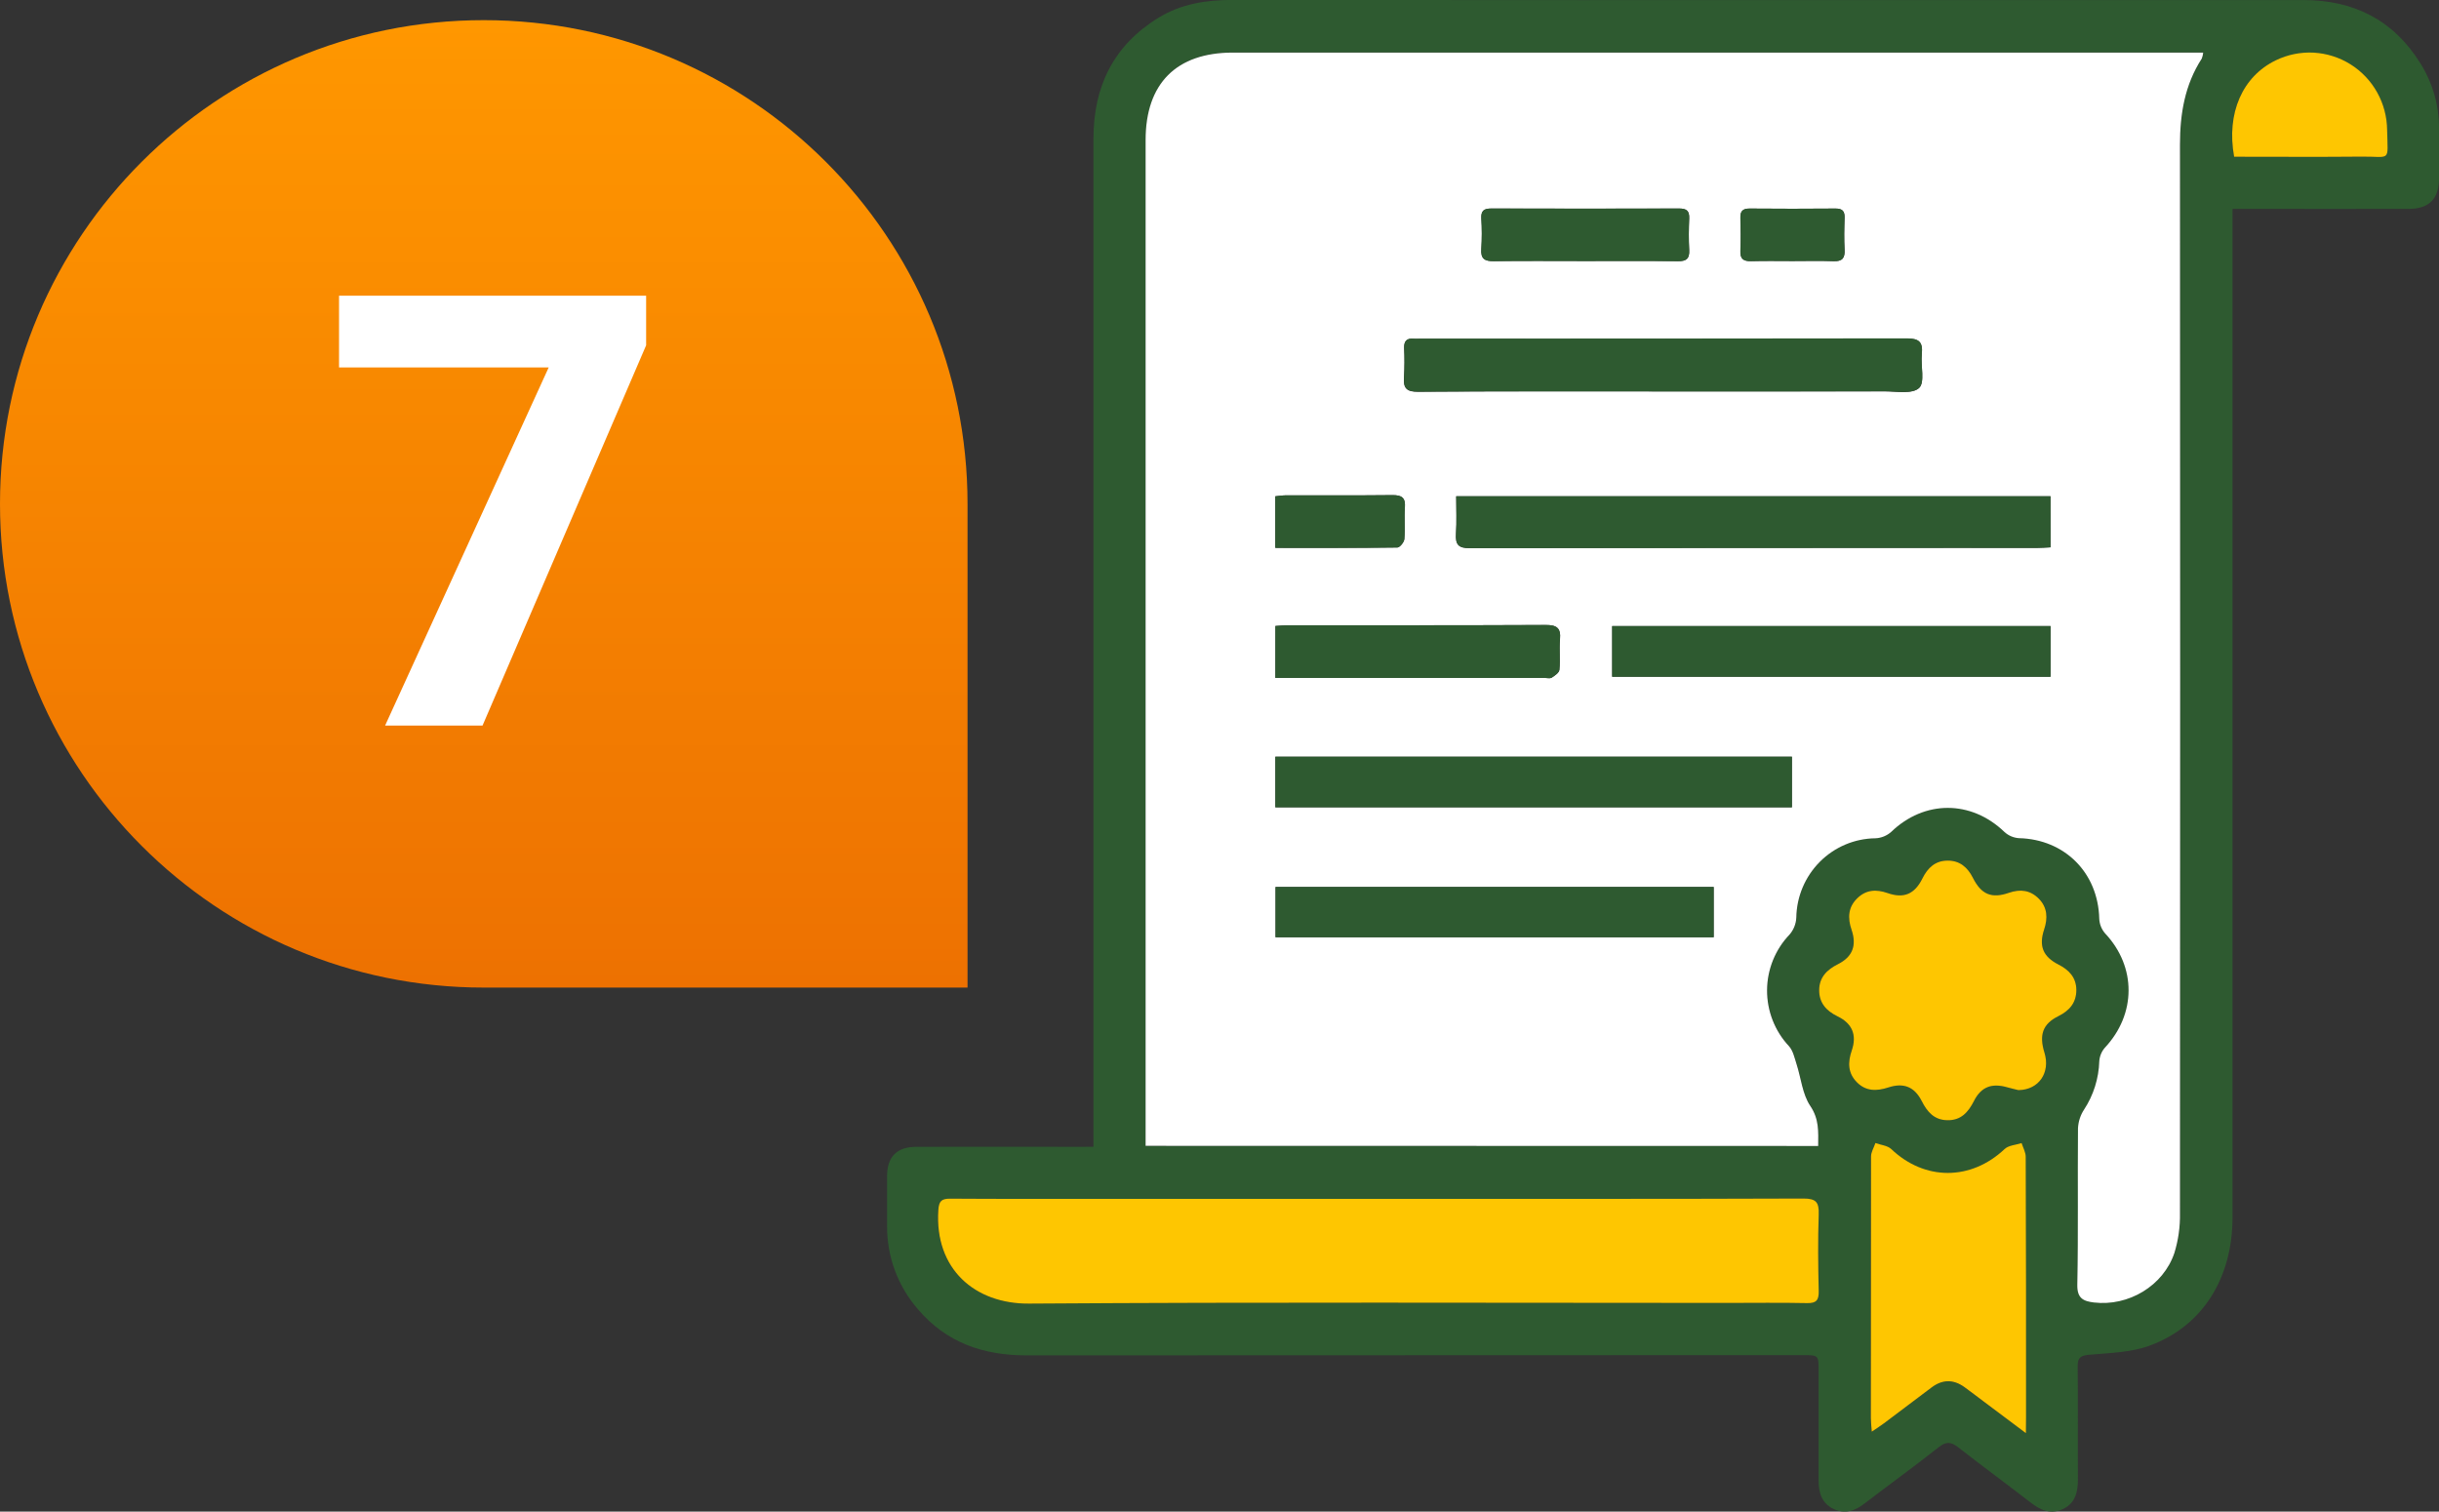
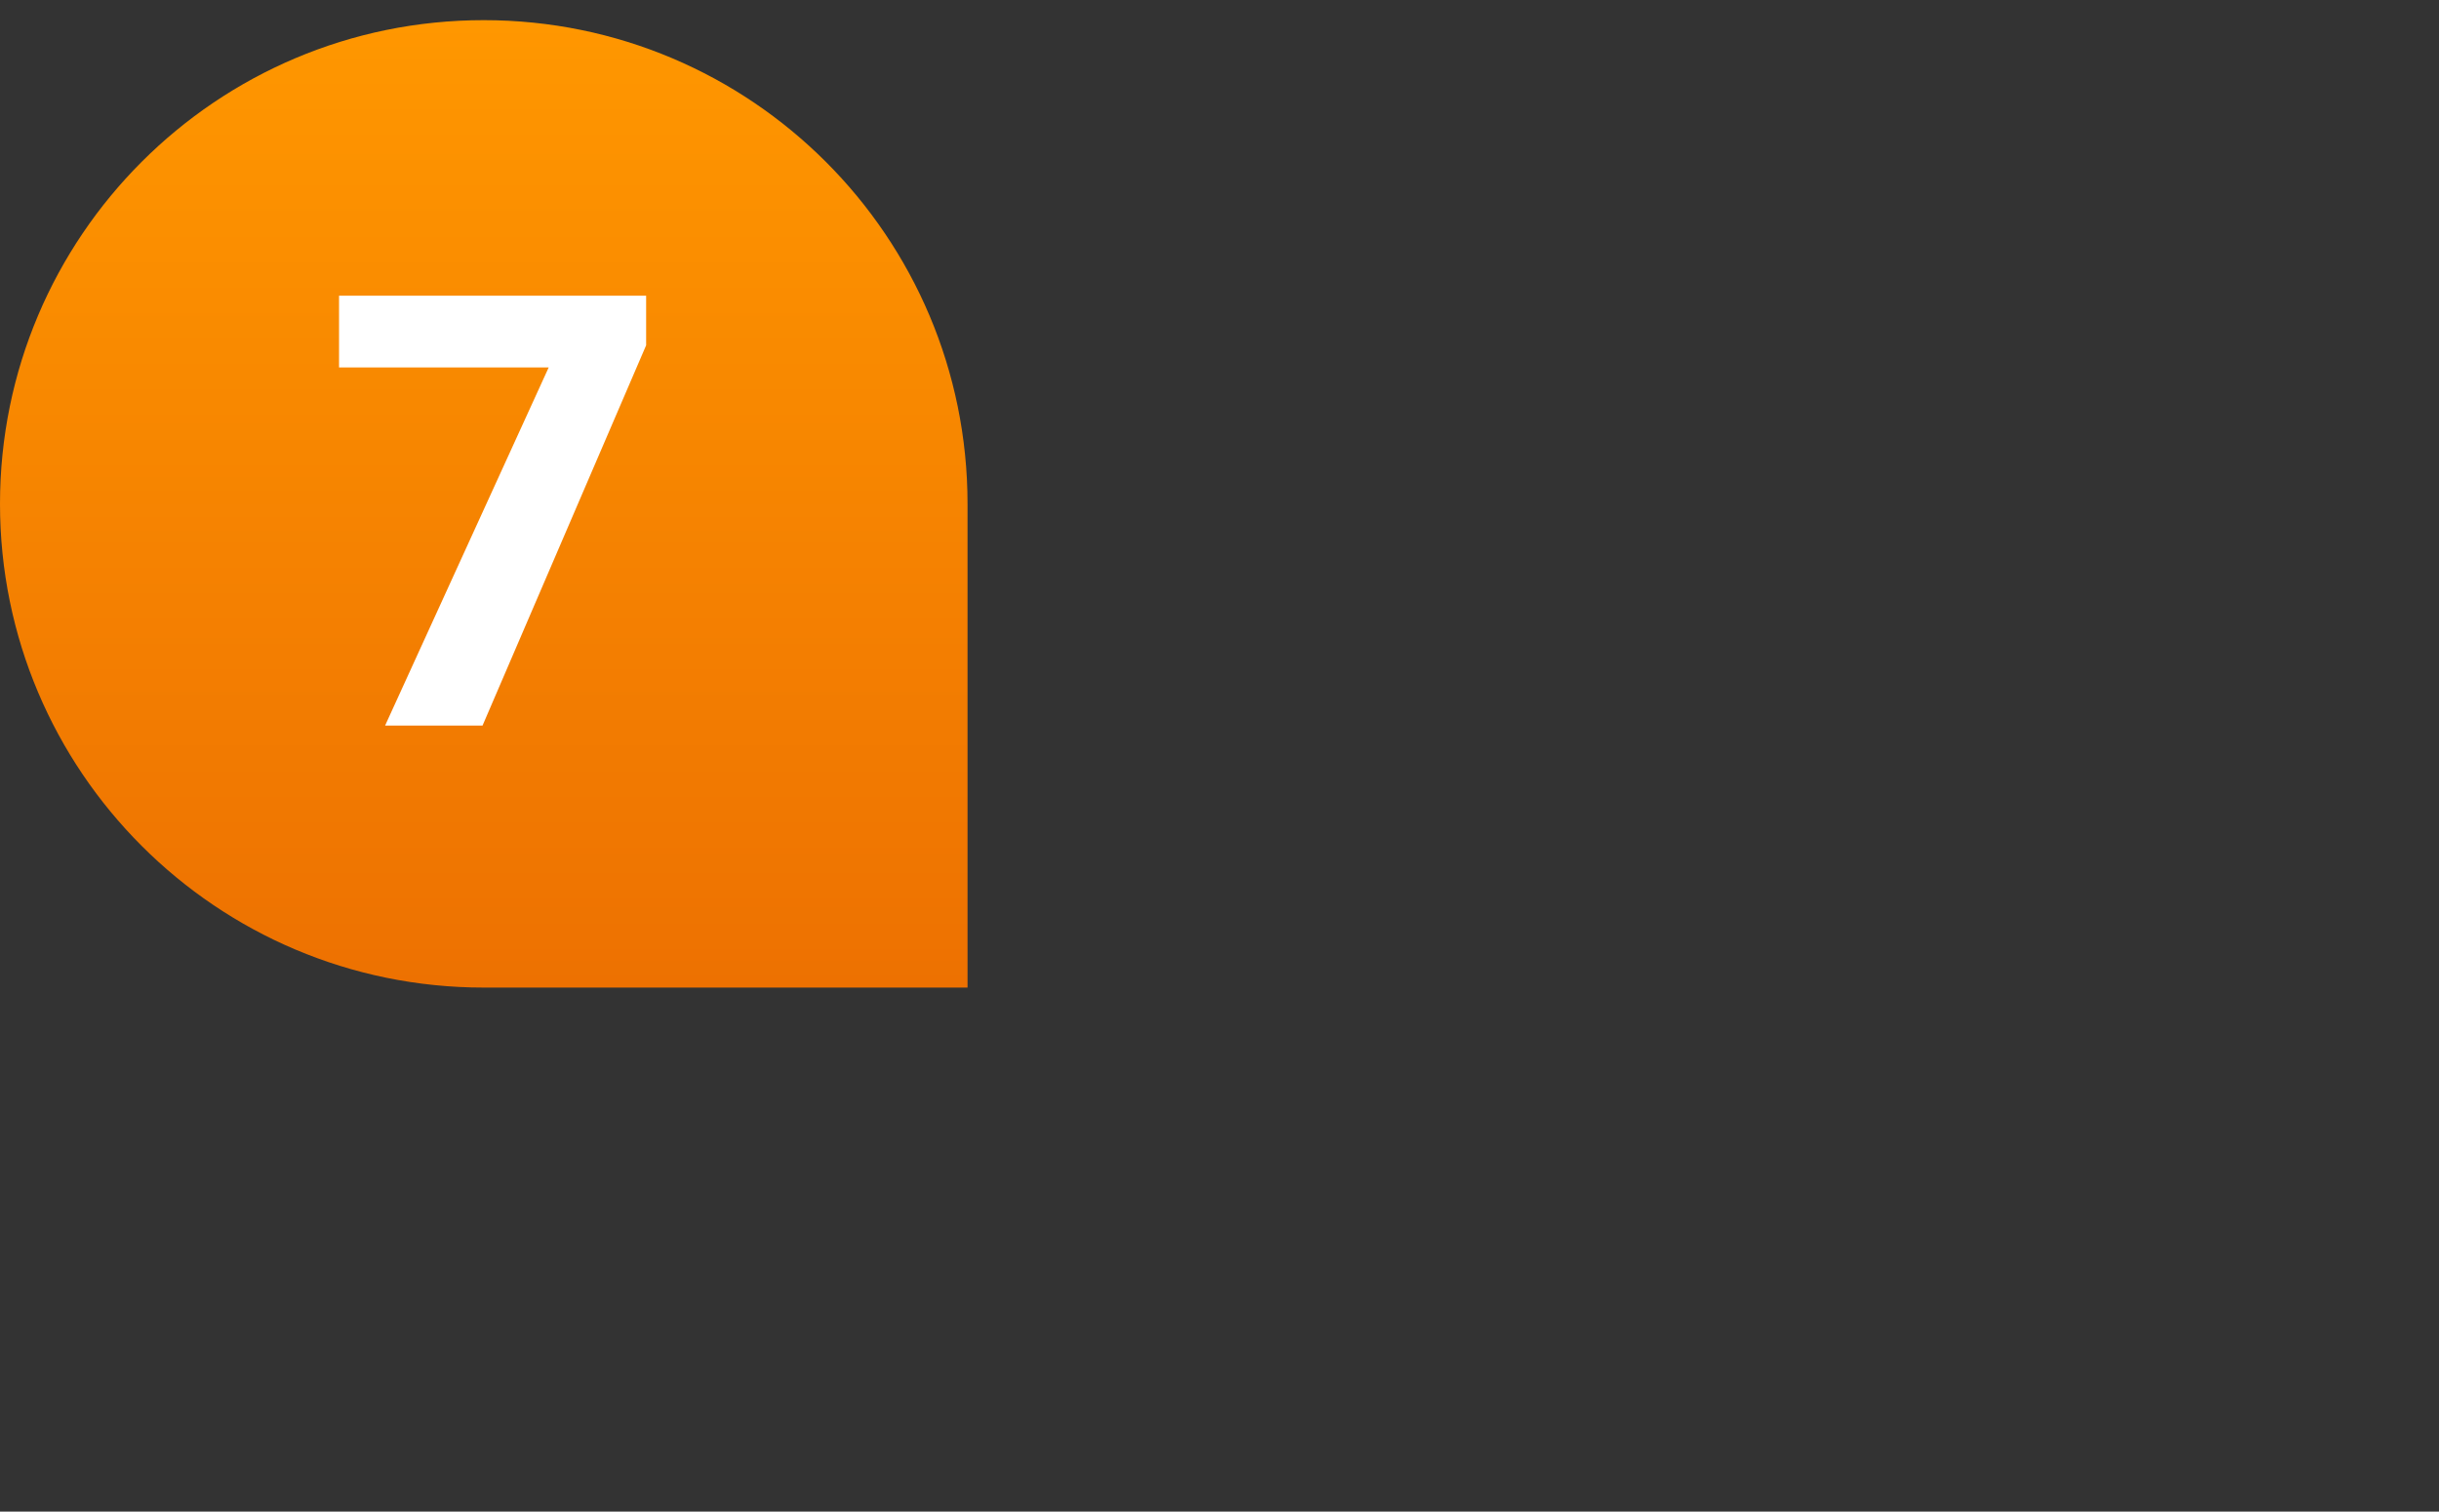
<svg xmlns="http://www.w3.org/2000/svg" width="121" height="75" viewBox="0 0 121 75" fill="none">
  <rect x="0" y="0" width="121" height="75" fill="#333333" stroke="none" />
  <g clip-path="url(#clip0_411_999)">
    <path d="M54.247 56.898V55.965C54.247 39.602 54.247 23.238 54.247 6.873C54.247 4.285 55.246 2.256 57.458 0.889C58.588 0.192 59.839 -0.004 61.149 -0.004C72.658 0.006 84.167 0.008 95.677 0.002C101.872 0.002 108.068 0.002 114.263 0.002C116.765 0.002 118.732 0.984 120.071 3.133C120.678 4.094 121.002 5.209 121.002 6.348C121.002 7.176 121.002 8.004 121.002 8.833C121.002 9.863 120.521 10.361 119.497 10.364C116.91 10.371 114.324 10.364 111.737 10.364H110.757V11.245C110.757 27.629 110.757 44.012 110.757 60.395C110.757 63.402 109.283 65.791 106.656 66.762C105.725 67.106 104.665 67.126 103.656 67.217C103.22 67.255 103.069 67.353 103.074 67.808C103.097 69.666 103.074 71.525 103.087 73.384C103.087 74.008 102.967 74.57 102.365 74.863C101.764 75.156 101.251 74.947 100.753 74.56C99.562 73.636 98.347 72.75 97.157 71.818C96.796 71.536 96.555 71.507 96.179 71.806C94.965 72.765 93.71 73.671 92.482 74.613C92.013 74.977 91.519 75.129 90.971 74.873C90.391 74.6 90.221 74.076 90.222 73.468C90.222 71.65 90.222 69.831 90.222 68.013C90.222 67.236 90.222 67.236 89.424 67.236C76.591 67.236 63.758 67.24 50.925 67.248C48.771 67.248 46.943 66.615 45.532 64.951C44.544 63.815 44.002 62.353 44.008 60.842C44.008 60.014 44.008 59.185 44.008 58.357C44.008 57.396 44.495 56.902 45.452 56.902C48.178 56.896 50.905 56.896 53.632 56.902L54.247 56.898ZM56.837 56.852H90.208C90.208 56.133 90.259 55.518 89.817 54.866C89.424 54.284 89.359 53.479 89.131 52.779C89.033 52.474 88.96 52.12 88.758 51.899C88.055 51.148 87.665 50.152 87.672 49.12C87.679 48.087 88.081 47.097 88.794 46.355C88.993 46.123 89.108 45.83 89.123 45.524C89.139 44.481 89.559 43.485 90.293 42.75C91.027 42.014 92.017 41.596 93.052 41.586C93.338 41.572 93.611 41.461 93.827 41.272C95.478 39.685 97.797 39.685 99.448 41.272C99.646 41.454 99.901 41.563 100.17 41.58C102.443 41.641 104.098 43.304 104.152 45.58C104.164 45.849 104.267 46.105 104.444 46.307C106.001 47.963 105.996 50.307 104.428 51.979C104.265 52.167 104.168 52.404 104.153 52.654C104.126 53.506 103.865 54.333 103.399 55.044C103.217 55.321 103.113 55.642 103.097 55.974C103.074 58.559 103.115 61.146 103.063 63.732C103.05 64.417 103.366 64.554 103.891 64.618C105.597 64.825 107.333 63.797 107.882 62.154C108.076 61.519 108.169 60.856 108.157 60.192C108.17 42.519 108.17 24.845 108.157 7.171C108.157 5.641 108.397 4.199 109.239 2.898C109.276 2.803 109.299 2.703 109.309 2.601H61.165C58.37 2.601 56.842 4.135 56.842 6.941C56.842 23.321 56.842 39.702 56.842 56.083L56.837 56.852ZM68.428 59.482H54.66C52.155 59.482 49.65 59.49 47.145 59.473C46.71 59.473 46.579 59.585 46.544 60.044C46.351 62.953 48.349 64.699 51.046 64.681C62.595 64.602 74.133 64.647 85.676 64.647C86.999 64.647 88.323 64.629 89.646 64.657C90.105 64.666 90.23 64.511 90.221 64.066C90.196 62.795 90.183 61.521 90.221 60.25C90.241 59.655 90.101 59.464 89.465 59.466C82.459 59.492 75.443 59.482 68.428 59.482ZM100.136 54.088C101.164 54.073 101.724 53.208 101.428 52.236C101.156 51.347 101.341 50.805 102.112 50.417C102.669 50.141 103.014 49.751 103.008 49.111C103 48.495 102.647 48.123 102.122 47.856C101.351 47.462 101.137 46.934 101.411 46.112C101.599 45.548 101.578 45.028 101.151 44.593C100.724 44.158 100.234 44.097 99.659 44.296C98.806 44.592 98.293 44.377 97.881 43.563C97.611 43.026 97.224 42.692 96.621 42.697C96.016 42.702 95.639 43.044 95.372 43.581C94.981 44.364 94.451 44.588 93.642 44.308C93.075 44.111 92.573 44.141 92.139 44.565C91.684 45.009 91.658 45.535 91.855 46.127C92.123 46.914 91.904 47.475 91.18 47.837C90.632 48.109 90.251 48.489 90.249 49.125C90.247 49.762 90.599 50.152 91.159 50.423C91.894 50.78 92.128 51.359 91.865 52.12C91.663 52.706 91.672 53.238 92.121 53.696C92.57 54.154 93.106 54.14 93.685 53.952C94.441 53.71 94.98 53.922 95.337 54.628C95.611 55.17 95.958 55.568 96.606 55.579C97.283 55.591 97.648 55.187 97.929 54.624C98.29 53.918 98.82 53.724 99.586 53.947C99.798 54.011 100.013 54.057 100.136 54.088ZM100.504 71.108V70.306C100.504 66.004 100.499 61.703 100.488 57.403C100.488 57.176 100.355 56.95 100.284 56.724C100 56.818 99.643 56.832 99.442 57.018C97.765 58.593 95.472 58.593 93.814 57.018C93.626 56.841 93.295 56.818 93.031 56.722C92.955 56.946 92.814 57.169 92.813 57.393C92.8 61.714 92.797 66.038 92.805 70.364C92.805 70.554 92.83 70.744 92.85 71.043C93.11 70.865 93.29 70.753 93.46 70.625C94.248 70.034 95.032 69.439 95.819 68.848C96.349 68.45 96.891 68.44 97.431 68.82C97.76 69.051 98.076 69.299 98.394 69.54L100.504 71.108ZM110.836 7.777C112.967 7.777 115.065 7.792 117.163 7.777C118.632 7.763 118.46 8.078 118.426 6.461C118.421 5.807 118.252 5.165 117.935 4.595C117.618 4.024 117.163 3.544 116.612 3.198C116.062 2.852 115.433 2.652 114.785 2.617C114.137 2.582 113.491 2.712 112.906 2.995C111.251 3.789 110.443 5.61 110.836 7.777Z" fill="#2E5A30" />
    <path d="M56.834 56.852V56.09C56.834 39.709 56.834 23.328 56.834 6.948C56.834 4.142 58.362 2.61 61.157 2.609H109.302C109.292 2.71 109.269 2.81 109.232 2.906C108.39 4.206 108.15 5.649 108.15 7.178C108.162 24.852 108.162 42.526 108.15 60.2C108.162 60.864 108.069 61.526 107.875 62.161C107.326 63.805 105.59 64.828 103.884 64.625C103.359 64.561 103.041 64.424 103.056 63.739C103.108 61.155 103.067 58.568 103.09 55.981C103.106 55.65 103.21 55.329 103.392 55.052C103.858 54.34 104.119 53.513 104.146 52.661C104.161 52.411 104.258 52.174 104.421 51.986C105.985 50.317 105.994 47.97 104.437 46.314C104.26 46.112 104.157 45.856 104.145 45.587C104.091 43.307 102.436 41.644 100.162 41.587C99.894 41.57 99.639 41.462 99.441 41.279C97.789 39.687 95.471 39.687 93.82 41.279C93.604 41.469 93.331 41.579 93.045 41.593C92.01 41.604 91.02 42.021 90.286 42.757C89.552 43.493 89.132 44.488 89.116 45.531C89.101 45.837 88.986 46.13 88.787 46.363C88.074 47.104 87.672 48.094 87.665 49.127C87.659 50.16 88.048 51.155 88.751 51.906C88.954 52.128 89.026 52.482 89.124 52.786C89.352 53.487 89.417 54.291 89.81 54.873C90.252 55.527 90.206 56.14 90.201 56.859L56.834 56.852ZM101.724 24.623H72.243C72.243 25.272 72.273 25.877 72.233 26.477C72.198 27.014 72.344 27.205 72.923 27.198C82.307 27.179 91.689 27.174 101.068 27.184C101.281 27.184 101.494 27.166 101.728 27.156L101.724 24.623ZM82.43 19.42C86.12 19.42 89.806 19.42 93.489 19.42C94.08 19.42 94.863 19.568 95.203 19.255C95.503 18.981 95.281 18.156 95.339 17.579C95.402 16.973 95.206 16.793 94.583 16.796C86.529 16.818 78.476 16.823 70.423 16.81C70.322 16.81 70.221 16.819 70.122 16.81C69.786 16.778 69.649 16.931 69.659 17.265C69.683 17.75 69.681 18.235 69.653 18.72C69.609 19.265 69.783 19.447 70.35 19.441C74.381 19.408 78.407 19.419 82.434 19.42H82.43ZM63.272 40.055H88.897V37.544H63.272V40.055ZM63.28 46.502H85.016V44.009H63.28V46.502ZM79.981 33.577H101.728V31.064H79.981V33.577ZM63.273 33.634H76.621C76.741 33.634 76.889 33.676 76.982 33.622C77.135 33.524 77.35 33.379 77.363 33.233C77.411 32.732 77.347 32.221 77.393 31.72C77.445 31.149 77.222 31.007 76.679 31.01C72.429 31.03 68.18 31.02 63.926 31.023C63.714 31.023 63.503 31.046 63.275 31.059L63.273 33.634ZM78.615 12.951C80.159 12.951 81.703 12.94 83.246 12.958C83.661 12.964 83.826 12.837 83.803 12.405C83.775 11.882 83.781 11.354 83.803 10.829C83.818 10.455 83.661 10.345 83.305 10.345C80.199 10.354 77.092 10.354 73.985 10.345C73.631 10.345 73.472 10.448 73.492 10.829C73.524 11.334 73.524 11.839 73.492 12.344C73.453 12.836 73.652 12.964 74.111 12.957C75.609 12.938 77.113 12.951 78.615 12.951ZM63.269 27.183C65.331 27.183 67.327 27.19 69.323 27.165C69.443 27.165 69.656 26.904 69.669 26.751C69.714 26.231 69.657 25.703 69.697 25.181C69.734 24.689 69.54 24.561 69.08 24.567C67.32 24.586 65.56 24.573 63.798 24.577C63.627 24.577 63.455 24.607 63.269 24.624V27.183ZM88.926 12.951C89.607 12.951 90.29 12.933 90.971 12.958C91.398 12.974 91.535 12.806 91.512 12.391C91.485 11.867 91.492 11.341 91.512 10.815C91.525 10.48 91.408 10.346 91.066 10.348C89.642 10.36 88.219 10.36 86.796 10.348C86.454 10.348 86.336 10.483 86.345 10.815C86.36 11.359 86.368 11.906 86.345 12.45C86.326 12.867 86.519 12.967 86.888 12.957C87.563 12.938 88.245 12.951 88.926 12.951Z" fill="white" />
    <path d="M68.427 59.482C75.443 59.482 82.456 59.492 89.47 59.466C90.104 59.466 90.246 59.655 90.227 60.25C90.185 61.521 90.198 62.796 90.227 64.066C90.236 64.511 90.107 64.666 89.652 64.656C88.329 64.629 87.005 64.647 85.682 64.647C74.132 64.647 62.595 64.602 51.051 64.681C48.353 64.699 46.36 62.956 46.55 60.044C46.58 59.585 46.711 59.47 47.151 59.473C49.656 59.49 52.161 59.482 54.666 59.482H68.427Z" fill="#FEC601" />
-     <path d="M100.136 54.088C100.015 54.057 99.798 54.011 99.587 53.95C98.821 53.727 98.288 53.92 97.93 54.626C97.645 55.19 97.281 55.596 96.607 55.581C95.959 55.57 95.612 55.173 95.338 54.631C94.977 53.924 94.442 53.707 93.686 53.954C93.11 54.142 92.574 54.156 92.122 53.699C91.67 53.242 91.664 52.712 91.866 52.123C92.129 51.359 91.895 50.78 91.159 50.426C90.6 50.154 90.248 49.76 90.25 49.128C90.252 48.495 90.633 48.112 91.181 47.839C91.903 47.475 92.124 46.917 91.856 46.13C91.654 45.541 91.685 45.011 92.14 44.568C92.574 44.143 93.076 44.113 93.643 44.31C94.452 44.592 94.982 44.367 95.373 43.583C95.64 43.046 96.017 42.703 96.621 42.7C97.225 42.696 97.612 43.028 97.882 43.565C98.294 44.38 98.807 44.594 99.66 44.298C100.235 44.1 100.732 44.166 101.152 44.595C101.572 45.024 101.6 45.55 101.412 46.114C101.138 46.936 101.352 47.465 102.123 47.858C102.648 48.125 103.001 48.497 103.009 49.113C103.009 49.753 102.671 50.143 102.113 50.42C101.342 50.803 101.151 51.345 101.429 52.238C101.724 53.208 101.164 54.073 100.136 54.088Z" fill="#FEC601" />
    <path d="M100.506 71.108L98.403 69.532C98.082 69.29 97.765 69.047 97.44 68.812C96.9 68.431 96.358 68.441 95.828 68.84C95.041 69.43 94.257 70.025 93.469 70.617C93.299 70.744 93.119 70.859 92.859 71.035C92.838 70.736 92.814 70.55 92.814 70.355C92.814 66.033 92.817 61.71 92.822 57.385C92.822 57.161 92.964 56.938 93.039 56.713C93.304 56.809 93.635 56.835 93.823 57.009C95.483 58.591 97.773 58.591 99.451 57.009C99.648 56.824 100.005 56.809 100.293 56.716C100.364 56.941 100.496 57.168 100.497 57.395C100.512 61.695 100.517 65.996 100.513 70.298L100.506 71.108Z" fill="#FEC601" />
-     <path d="M110.836 7.777C110.443 5.61 111.252 3.789 112.907 2.99C113.492 2.707 114.138 2.577 114.786 2.612C115.434 2.648 116.062 2.848 116.613 3.193C117.164 3.539 117.619 4.019 117.936 4.59C118.253 5.16 118.422 5.802 118.427 6.456C118.46 8.073 118.632 7.758 117.163 7.772C115.063 7.792 112.967 7.777 110.836 7.777Z" fill="#FEC601" />
    <path d="M101.727 24.623V27.156C101.494 27.166 101.281 27.184 101.068 27.184C91.684 27.184 82.302 27.189 72.922 27.198C72.344 27.198 72.2 27.014 72.233 26.477C72.272 25.871 72.243 25.272 72.243 24.623H101.727Z" fill="#2E5A30" />
    <path d="M82.434 19.42C78.408 19.42 74.381 19.408 70.355 19.432C69.787 19.432 69.613 19.256 69.657 18.711C69.685 18.226 69.687 17.741 69.663 17.256C69.653 16.919 69.79 16.771 70.126 16.802C70.225 16.811 70.326 16.802 70.427 16.802C78.48 16.802 86.533 16.797 94.587 16.787C95.21 16.787 95.406 16.966 95.343 17.57C95.284 18.147 95.507 18.973 95.207 19.247C94.867 19.559 94.084 19.409 93.493 19.412C89.807 19.423 86.121 19.426 82.434 19.42Z" fill="#2E5A30" />
-     <path d="M63.272 40.055V37.544H88.897V40.055H63.272Z" fill="#2E5A30" />
    <path d="M63.281 46.502V44.009H85.017V46.502H63.281Z" fill="#2E5A30" />
    <path d="M79.981 33.577V31.064H101.727V33.577H79.981Z" fill="#2E5A30" />
    <path d="M63.273 33.634V31.059C63.501 31.046 63.712 31.023 63.924 31.023C68.175 31.023 72.424 31.03 76.677 31.009C77.221 31.009 77.443 31.149 77.391 31.72C77.346 32.221 77.409 32.732 77.361 33.233C77.348 33.376 77.133 33.523 76.98 33.622C76.893 33.676 76.739 33.634 76.619 33.634H63.273Z" fill="#2E5A30" />
    <path d="M78.616 12.951C77.113 12.951 75.608 12.937 74.107 12.959C73.647 12.966 73.449 12.838 73.487 12.346C73.519 11.842 73.519 11.336 73.487 10.832C73.468 10.451 73.627 10.347 73.98 10.347C77.087 10.357 80.193 10.357 83.3 10.347C83.662 10.347 83.813 10.454 83.799 10.832C83.778 11.357 83.772 11.884 83.799 12.408C83.822 12.834 83.657 12.966 83.242 12.96C81.703 12.94 80.159 12.951 78.616 12.951Z" fill="#2E5A30" />
    <path d="M63.27 27.183V24.624C63.455 24.607 63.63 24.578 63.799 24.577C65.56 24.577 67.32 24.586 69.08 24.567C69.54 24.567 69.735 24.688 69.698 25.181C69.658 25.703 69.714 26.231 69.67 26.751C69.657 26.904 69.446 27.162 69.323 27.165C67.328 27.194 65.332 27.183 63.27 27.183Z" fill="#2E5A30" />
    <path d="M88.927 12.951C88.246 12.951 87.564 12.937 86.882 12.957C86.512 12.966 86.32 12.867 86.339 12.45C86.365 11.906 86.356 11.359 86.339 10.815C86.33 10.483 86.448 10.346 86.79 10.348C88.213 10.361 89.636 10.361 91.06 10.348C91.402 10.348 91.518 10.48 91.506 10.815C91.488 11.34 91.481 11.866 91.506 12.391C91.529 12.806 91.392 12.974 90.965 12.958C90.291 12.932 89.608 12.951 88.927 12.951Z" fill="#2E5A30" />
  </g>
  <path d="M0 25C0 11.745 10.745 1 24 1C37.255 1 48 11.745 48 25V49H24C10.745 49 0 38.255 0 25Z" fill="url(#paint0_linear_411_999)" />
  <path d="M32.055 14.672V17.133L23.939 36H19.105L27.221 18.231H16.82V14.672H32.055Z" fill="white" />
  <defs>
    <linearGradient id="paint0_linear_411_999" x1="24" y1="1" x2="24" y2="49" gradientUnits="userSpaceOnUse">
      <stop stop-color="#FF9700" />
      <stop offset="1" stop-color="#ED7101" />
    </linearGradient>
    <clipPath id="clip0_411_999">
-       <rect width="77" height="75" fill="white" transform="translate(44)" />
-     </clipPath>
+       </clipPath>
  </defs>
</svg>